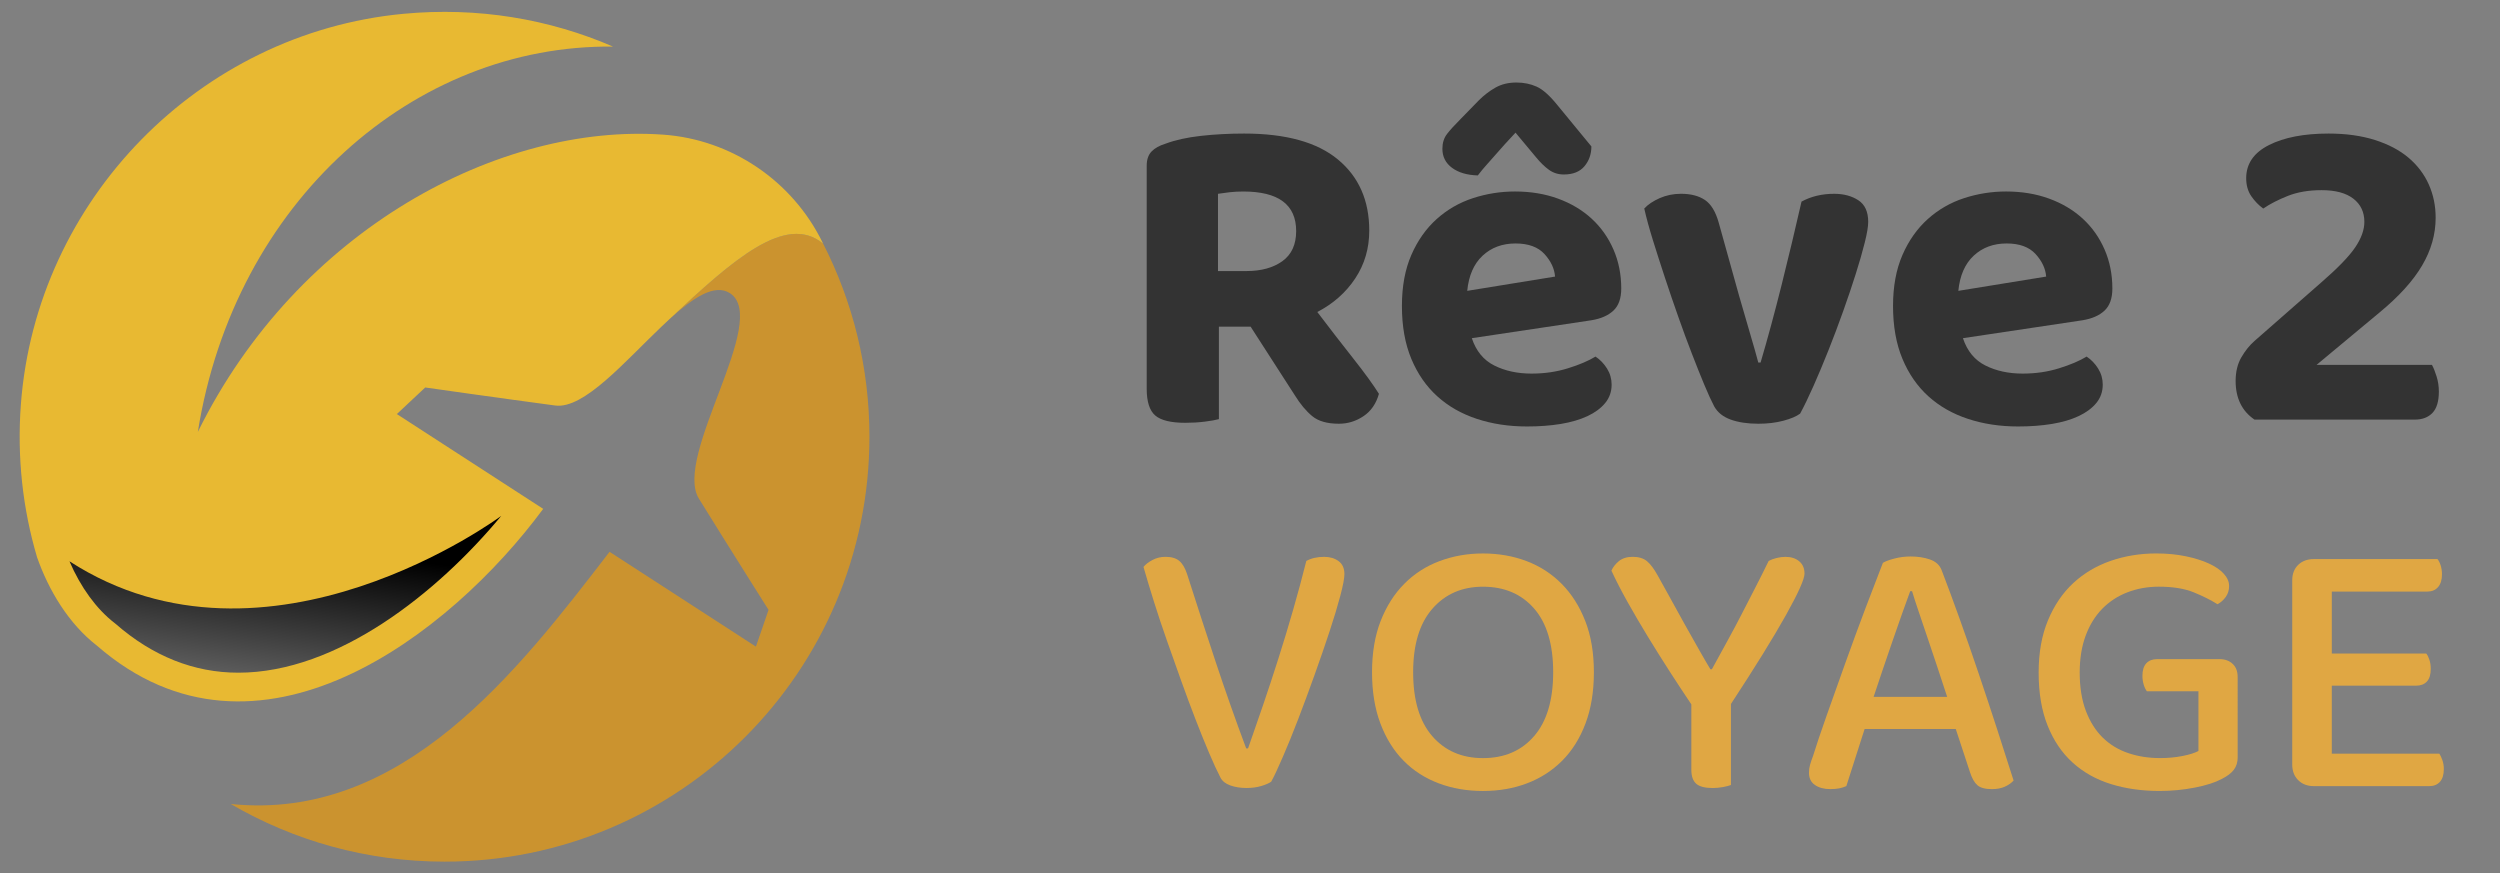
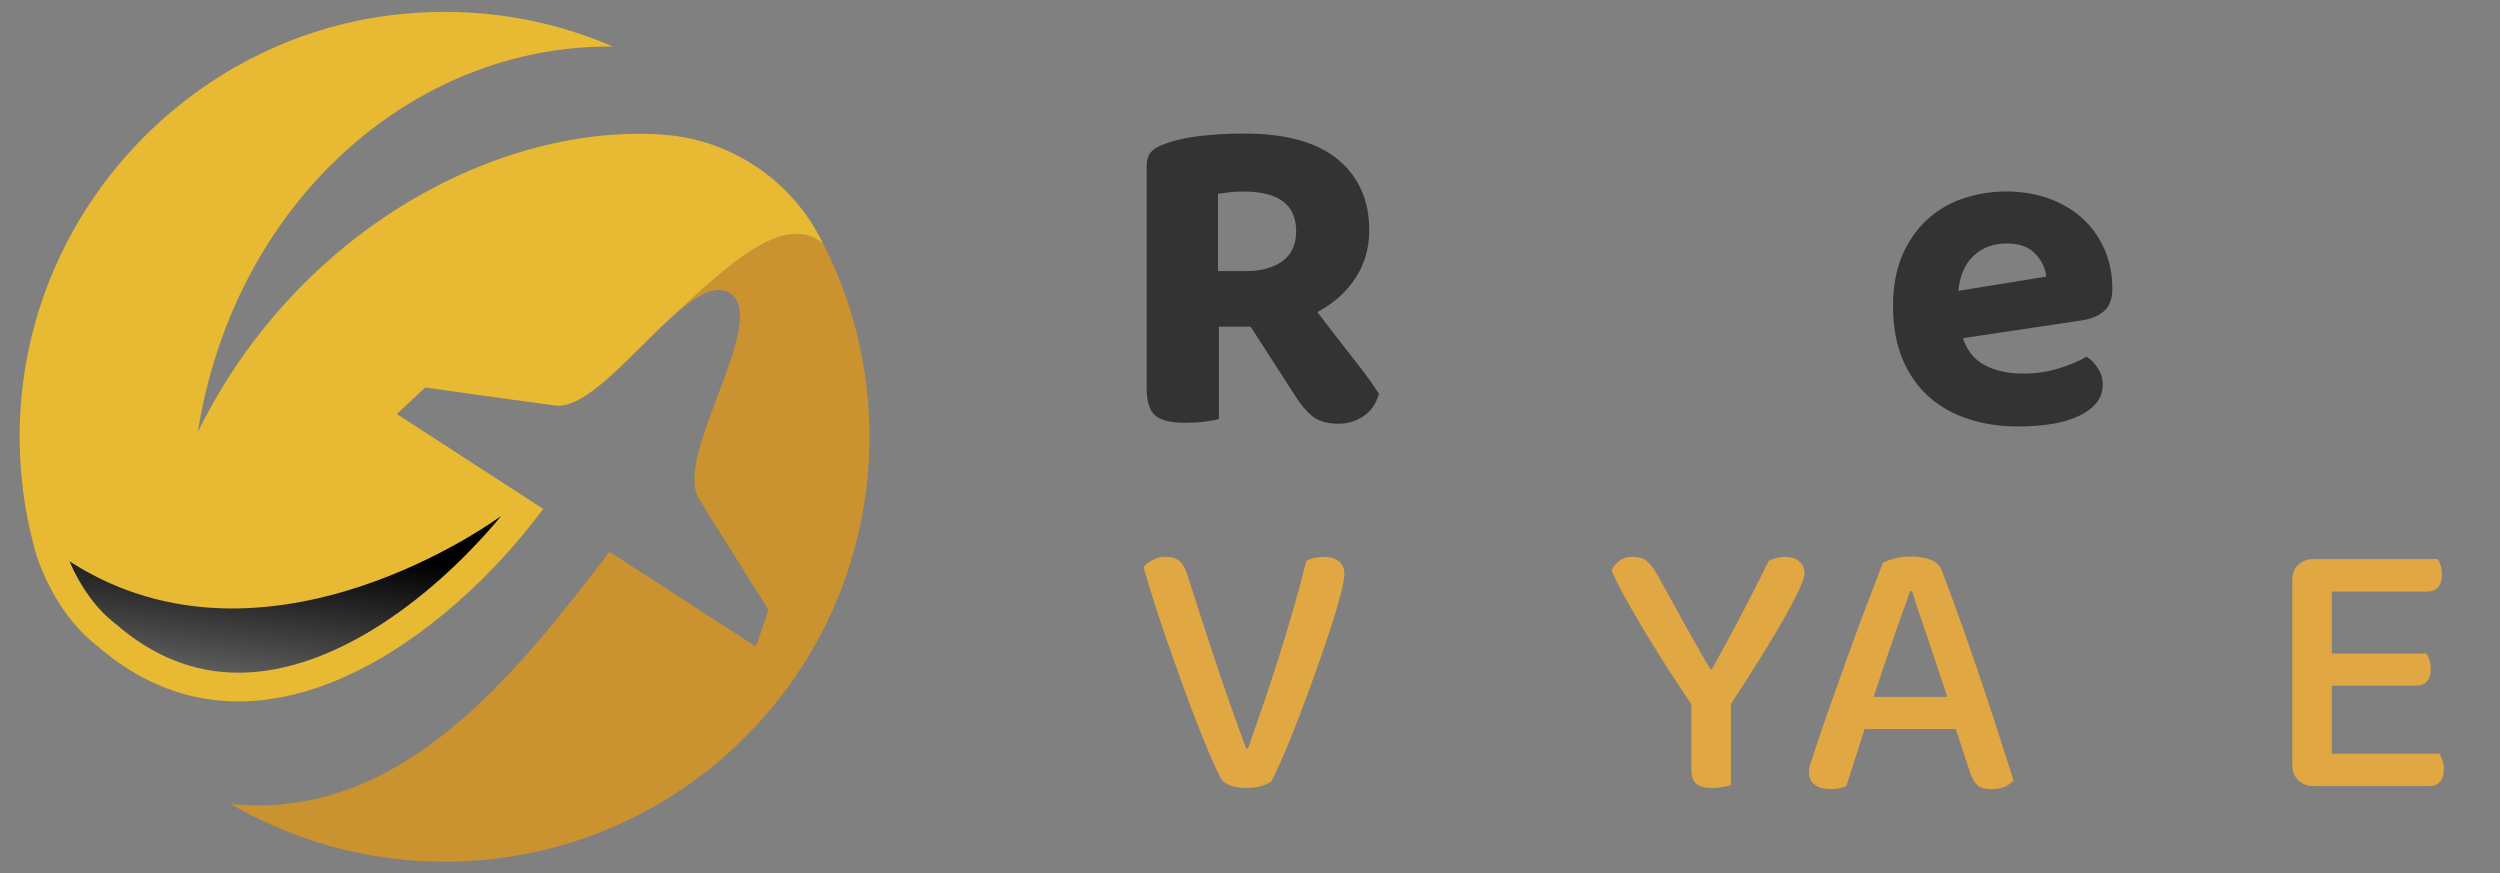
<svg xmlns="http://www.w3.org/2000/svg" version="1.1" id="Calque_1" x="0px" y="0px" width="166px" height="58px" viewBox="0 0 166 58" enable-background="new 0 0 166 58" xml:space="preserve">
  <rect x="0" y="0" width="166" height="58" fill="#808080" stroke="none" />
  <g>
    <path fill="#CB932F" d="M57.731,29c0,15.583-12.631,28.213-28.213,28.213c-5.177,0-10.026-1.396-14.197-3.828   c11.422,1.182,19.097-8.875,25.154-16.744l9.718,6.295l0.839-2.44c0,0-2.623-4.151-4.625-7.386   c-1.734-2.806,4.766-11.891,2.063-13.641c-1.011-0.656-2.432,0.286-3.988,1.696c4.19-3.919,7.69-7.029,10.172-4.99   C56.622,20.025,57.731,24.383,57.731,29z" />
    <path fill="#E8B932" d="M44.037,8.941c-10.814-0.768-24.25,6.248-30.9,19.738c2.44-15.318,14.373-25.738,27.568-25.585   c-4.21-1.822-8.961-2.648-13.935-2.175C13.231,2.205,2.412,13.267,1.388,26.829c-0.268,3.553,0.129,6.977,1.071,10.167   c0.771,2.2,2.099,4.422,3.979,5.877c10.611,9.237,23.454-0.724,29.63-9.084l-9.717-6.295l1.883-1.765c0,0,4.864,0.694,8.631,1.197   c1.91,0.256,4.629-2.932,7.095-5.272c0.165-0.16,0.328-0.313,0.488-0.458c0.012-0.008,0.023-0.019,0.034-0.031   c4.19-3.919,7.69-7.029,10.172-4.99c-0.017-0.034-0.034-0.069-0.051-0.104C52.6,12.001,48.561,9.262,44.037,8.941z" />
    <linearGradient id="SVGID_1_" gradientUnits="userSpaceOnUse" x1="15.725" y1="60.793" x2="18.898" y2="36.147">
      <stop offset="0" style="stop-color:#FFFFFF" />
      <stop offset="1" style="stop-color:#000000" />
    </linearGradient>
    <path fill="url(#SVGID_1_)" d="M4.613,37.27c0.745,1.729,1.787,3.163,2.993,4.098L7.648,41.4l0.042,0.035   c2.463,2.146,5.201,3.232,8.137,3.232c6.568,0,13.217-5.299,17.457-10.413C33.283,34.255,17.781,45.779,4.613,37.27z" />
  </g>
  <g>
    <g>
      <path fill="#E0A743" d="M84.41,51.901c-0.132,0.099-0.347,0.194-0.645,0.285c-0.298,0.091-0.628,0.136-0.992,0.136    c-0.413,0-0.777-0.058-1.091-0.173c-0.314-0.116-0.529-0.289-0.645-0.521c-0.215-0.413-0.463-0.95-0.744-1.611    c-0.281-0.661-0.579-1.396-0.893-2.207c-0.314-0.81-0.632-1.665-0.955-2.566c-0.323-0.9-0.641-1.798-0.955-2.69    s-0.604-1.761-0.868-2.604c-0.265-0.843-0.496-1.612-0.694-2.306c0.132-0.165,0.331-0.318,0.595-0.459    c0.264-0.141,0.554-0.211,0.868-0.211c0.397,0,0.703,0.091,0.917,0.272c0.215,0.183,0.388,0.479,0.521,0.893    c0.645,2.018,1.277,3.96,1.897,5.827c0.62,1.868,1.293,3.778,2.021,5.729h0.124c0.314-0.893,0.645-1.848,0.992-2.864    s0.69-2.058,1.029-3.124s0.666-2.146,0.979-3.236s0.604-2.165,0.868-3.224c0.33-0.182,0.727-0.272,1.19-0.272    c0.38,0,0.698,0.096,0.955,0.285c0.256,0.19,0.385,0.476,0.385,0.855c0,0.281-0.091,0.765-0.273,1.45    c-0.182,0.687-0.421,1.48-0.719,2.381c-0.297,0.901-0.628,1.859-0.992,2.876c-0.364,1.017-0.724,1.988-1.079,2.914    c-0.356,0.926-0.694,1.761-1.017,2.504C84.869,50.983,84.608,51.538,84.41,51.901z" />
-       <path fill="#E0A743" d="M105.834,44.636c0,1.289-0.187,2.426-0.559,3.409c-0.371,0.984-0.889,1.807-1.549,2.468    c-0.662,0.661-1.438,1.161-2.331,1.5s-1.868,0.508-2.927,0.508c-1.058,0-2.037-0.169-2.938-0.508    c-0.901-0.339-1.679-0.839-2.331-1.5c-0.653-0.661-1.166-1.483-1.538-2.468c-0.372-0.983-0.558-2.12-0.558-3.409    s0.19-2.422,0.57-3.397c0.38-0.975,0.901-1.798,1.563-2.467c0.661-0.67,1.442-1.174,2.343-1.513    c0.901-0.339,1.864-0.509,2.889-0.509c1.042,0,2.009,0.17,2.901,0.509s1.67,0.843,2.331,1.513    c0.661,0.669,1.182,1.492,1.563,2.467C105.644,42.214,105.834,43.347,105.834,44.636z M103.131,44.636    c0-1.852-0.422-3.261-1.265-4.228c-0.843-0.968-1.976-1.451-3.397-1.451c-1.388,0-2.508,0.488-3.359,1.463    c-0.852,0.976-1.277,2.381-1.277,4.216c0,1.852,0.422,3.265,1.265,4.24c0.844,0.976,1.968,1.463,3.372,1.463    c1.422,0,2.555-0.487,3.397-1.463S103.131,46.487,103.131,44.636z" />
      <path fill="#E0A743" d="M119.819,38.09c0,0.363-0.413,1.285-1.239,2.765c-0.827,1.479-2.042,3.442-3.646,5.889v5.381    c-0.133,0.05-0.31,0.095-0.533,0.137c-0.223,0.041-0.45,0.062-0.682,0.062c-0.513,0-0.877-0.095-1.091-0.285    c-0.216-0.189-0.323-0.499-0.323-0.93v-4.339c-0.446-0.661-0.917-1.377-1.413-2.146s-0.983-1.545-1.463-2.331    c-0.479-0.784-0.93-1.554-1.352-2.306c-0.421-0.752-0.781-1.45-1.078-2.096c0.099-0.23,0.264-0.441,0.495-0.632    c0.231-0.189,0.537-0.285,0.918-0.285c0.396,0,0.711,0.096,0.942,0.285c0.231,0.19,0.471,0.508,0.719,0.955    c0.198,0.347,0.455,0.81,0.769,1.388c0.314,0.579,0.646,1.179,0.992,1.798c0.348,0.62,0.678,1.207,0.992,1.761    c0.313,0.554,0.562,0.979,0.743,1.277h0.1c0.363-0.661,0.711-1.294,1.041-1.897c0.331-0.603,0.646-1.193,0.942-1.772    c0.298-0.578,0.596-1.157,0.893-1.736c0.298-0.578,0.596-1.173,0.894-1.785c0.148-0.082,0.326-0.148,0.532-0.198    c0.207-0.05,0.401-0.074,0.583-0.074c0.38,0,0.686,0.1,0.918,0.298C119.703,37.47,119.819,37.742,119.819,38.09z" />
      <path fill="#E0A743" d="M129.862,48.404h-6.051l-1.215,3.794c-0.148,0.066-0.306,0.116-0.471,0.149    c-0.166,0.032-0.364,0.05-0.596,0.05c-0.413,0-0.752-0.092-1.017-0.273s-0.396-0.454-0.396-0.818c0-0.182,0.024-0.359,0.074-0.533    c0.05-0.173,0.115-0.367,0.198-0.582c0.215-0.694,0.517-1.591,0.905-2.69s0.802-2.261,1.24-3.484    c0.438-1.223,0.88-2.426,1.326-3.607s0.835-2.194,1.166-3.038c0.165-0.099,0.421-0.194,0.769-0.285    c0.347-0.091,0.702-0.136,1.065-0.136c0.479,0,0.909,0.065,1.29,0.198c0.38,0.132,0.636,0.363,0.769,0.694    c0.363,0.942,0.76,2.013,1.19,3.211c0.43,1.198,0.859,2.435,1.289,3.707c0.43,1.273,0.843,2.521,1.24,3.744    c0.396,1.224,0.752,2.331,1.066,3.323c-0.149,0.165-0.344,0.302-0.583,0.408c-0.24,0.107-0.525,0.162-0.855,0.162    c-0.446,0-0.769-0.087-0.967-0.261c-0.199-0.174-0.364-0.467-0.496-0.88L129.862,48.404z M126.837,39.255    c-0.165,0.446-0.347,0.951-0.546,1.513c-0.198,0.563-0.405,1.153-0.619,1.772c-0.216,0.62-0.431,1.249-0.645,1.885    c-0.216,0.637-0.422,1.252-0.62,1.848h4.885c-0.215-0.661-0.434-1.327-0.657-1.996c-0.224-0.67-0.438-1.311-0.645-1.922    c-0.207-0.611-0.401-1.187-0.583-1.724s-0.331-0.995-0.446-1.376H126.837z" />
-       <path fill="#E0A743" d="M148.583,50.265c0,0.347-0.087,0.632-0.261,0.855c-0.173,0.223-0.442,0.426-0.806,0.607    c-0.43,0.231-1.025,0.422-1.785,0.57c-0.761,0.148-1.537,0.223-2.331,0.223c-1.174,0-2.253-0.152-3.236-0.458    s-1.831-0.781-2.541-1.426c-0.711-0.645-1.265-1.463-1.661-2.455c-0.397-0.992-0.596-2.165-0.596-3.521    c0-1.322,0.207-2.479,0.62-3.471c0.413-0.992,0.971-1.814,1.674-2.468c0.702-0.652,1.528-1.145,2.479-1.476    c0.95-0.33,1.963-0.496,3.038-0.496c0.71,0,1.363,0.063,1.958,0.187c0.596,0.124,1.107,0.285,1.538,0.483    c0.43,0.198,0.76,0.426,0.991,0.682c0.231,0.257,0.348,0.525,0.348,0.806c0,0.282-0.074,0.525-0.224,0.732    c-0.148,0.206-0.33,0.367-0.545,0.483c-0.446-0.281-0.976-0.546-1.587-0.794c-0.612-0.248-1.381-0.372-2.307-0.372    c-0.743,0-1.438,0.124-2.083,0.372c-0.645,0.248-1.202,0.612-1.674,1.091c-0.471,0.48-0.839,1.075-1.103,1.786    c-0.265,0.711-0.397,1.529-0.397,2.454c0,0.976,0.137,1.823,0.409,2.542c0.273,0.719,0.645,1.311,1.116,1.772    c0.471,0.464,1.033,0.807,1.686,1.029c0.653,0.224,1.36,0.335,2.12,0.335c0.529,0,1.025-0.045,1.488-0.137    c0.463-0.09,0.818-0.202,1.066-0.334V45.9h-3.422c-0.083-0.1-0.153-0.244-0.211-0.434c-0.059-0.19-0.087-0.385-0.087-0.583    c0-0.38,0.087-0.661,0.261-0.843c0.173-0.183,0.409-0.273,0.706-0.273h4.166c0.348,0,0.633,0.104,0.855,0.311    c0.224,0.206,0.335,0.5,0.335,0.88V50.265z" />
      <path fill="#E0A743" d="M152.6,51.802c-0.265-0.264-0.396-0.611-0.396-1.041V38.536c0-0.43,0.132-0.772,0.396-1.029    c0.265-0.256,0.611-0.385,1.042-0.385h8.207c0.083,0.1,0.153,0.24,0.211,0.422s0.087,0.381,0.087,0.595    c0,0.364-0.087,0.646-0.26,0.844c-0.174,0.198-0.409,0.297-0.707,0.297h-6.348v4.116h6.273c0.082,0.1,0.152,0.24,0.211,0.422    c0.058,0.182,0.086,0.381,0.086,0.595c0,0.381-0.086,0.662-0.26,0.844s-0.409,0.272-0.707,0.272h-5.604v4.513h7.141    c0.066,0.1,0.133,0.24,0.199,0.422c0.065,0.182,0.099,0.381,0.099,0.595c0,0.381-0.087,0.666-0.261,0.855    c-0.173,0.19-0.408,0.285-0.706,0.285h-7.662C153.211,52.198,152.864,52.066,152.6,51.802z" />
    </g>
    <g>
      <path fill="#333333" d="M90.919,15.312c0,1.181-0.311,2.239-0.931,3.175c-0.621,0.937-1.461,1.68-2.519,2.229    c0.834,1.099,1.634,2.133,2.397,3.099c0.763,0.968,1.328,1.746,1.695,2.336c-0.184,0.652-0.524,1.146-1.023,1.481    c-0.499,0.336-1.043,0.504-1.634,0.504c-0.774,0-1.364-0.168-1.771-0.504s-0.794-0.799-1.16-1.39l-2.931-4.55h-2.107v6.138    c-0.224,0.062-0.54,0.117-0.947,0.168s-0.834,0.076-1.282,0.076c-0.957,0-1.624-0.163-2-0.488    c-0.377-0.325-0.565-0.916-0.565-1.771V11.006c0-0.407,0.107-0.723,0.321-0.946s0.524-0.397,0.931-0.52    c0.651-0.244,1.435-0.417,2.351-0.519s1.873-0.153,2.87-0.153c2.768,0,4.845,0.576,6.229,1.726    C90.228,11.744,90.919,13.316,90.919,15.312z M82.767,17.998c0.977,0,1.771-0.219,2.382-0.656c0.61-0.438,0.916-1.104,0.916-2    c0-1.75-1.171-2.626-3.512-2.626c-0.326,0-0.621,0.016-0.885,0.046c-0.265,0.03-0.53,0.066-0.794,0.106v5.13H82.767z" />
-       <path fill="#333333" d="M97.729,22.456c0.284,0.855,0.783,1.461,1.496,1.816c0.712,0.356,1.536,0.535,2.473,0.535    c0.855,0,1.659-0.117,2.412-0.352c0.753-0.233,1.364-0.493,1.832-0.778c0.306,0.203,0.56,0.468,0.764,0.794    c0.203,0.325,0.306,0.682,0.306,1.068c0,0.469-0.143,0.875-0.428,1.222c-0.285,0.346-0.677,0.636-1.176,0.87    c-0.499,0.233-1.089,0.406-1.771,0.519c-0.683,0.112-1.431,0.168-2.244,0.168c-1.202,0-2.311-0.168-3.328-0.504    c-1.019-0.336-1.894-0.834-2.626-1.496c-0.733-0.661-1.309-1.49-1.726-2.488c-0.417-0.997-0.626-2.168-0.626-3.512    c0-1.302,0.209-2.432,0.626-3.389s0.978-1.751,1.68-2.382s1.506-1.094,2.412-1.39c0.905-0.295,1.837-0.442,2.794-0.442    c1.038,0,1.989,0.158,2.854,0.474s1.607,0.758,2.229,1.328c0.62,0.57,1.104,1.252,1.45,2.046c0.346,0.794,0.519,1.659,0.519,2.595    c0,0.652-0.173,1.141-0.519,1.466c-0.347,0.326-0.835,0.54-1.466,0.642L97.729,22.456z M100.63,8.808    c-0.265,0.285-0.504,0.545-0.718,0.778c-0.214,0.234-0.417,0.464-0.61,0.688c-0.194,0.224-0.387,0.442-0.58,0.656    c-0.194,0.214-0.393,0.453-0.596,0.718c-0.713-0.021-1.282-0.188-1.71-0.504s-0.641-0.737-0.641-1.268    c0-0.386,0.102-0.712,0.305-0.977s0.509-0.601,0.916-1.008l1.191-1.222c0.346-0.346,0.717-0.631,1.114-0.854    c0.396-0.224,0.859-0.336,1.389-0.336c0.489,0,0.937,0.092,1.344,0.274c0.407,0.184,0.865,0.591,1.374,1.222l2.26,2.748    c0,0.509-0.152,0.946-0.458,1.313c-0.306,0.367-0.764,0.55-1.374,0.55c-0.366,0-0.692-0.102-0.978-0.305    c-0.285-0.204-0.569-0.479-0.854-0.825L100.63,8.808z M100.63,16.166c-0.876,0-1.604,0.271-2.184,0.81s-0.921,1.318-1.022,2.336    l5.832-0.947c-0.041-0.528-0.275-1.027-0.702-1.496C102.126,16.4,101.484,16.166,100.63,16.166z" />
-       <path fill="#333333" d="M121.789,12.868c0.631,0,1.165,0.143,1.603,0.428s0.657,0.764,0.657,1.436    c0,0.305-0.076,0.763-0.229,1.374c-0.152,0.61-0.351,1.303-0.596,2.076c-0.244,0.773-0.523,1.603-0.839,2.488    c-0.316,0.886-0.642,1.751-0.978,2.596s-0.667,1.633-0.992,2.366c-0.326,0.732-0.621,1.344-0.886,1.832    c-0.244,0.183-0.615,0.341-1.114,0.473c-0.499,0.133-1.054,0.199-1.664,0.199c-0.713,0-1.323-0.092-1.832-0.275    c-0.509-0.183-0.875-0.478-1.1-0.885c-0.183-0.347-0.401-0.825-0.656-1.436s-0.529-1.298-0.824-2.062    c-0.295-0.763-0.596-1.577-0.9-2.442c-0.306-0.865-0.601-1.729-0.886-2.595s-0.55-1.689-0.794-2.474    c-0.244-0.783-0.438-1.491-0.58-2.122c0.244-0.265,0.585-0.493,1.022-0.688c0.438-0.192,0.911-0.29,1.42-0.29    c0.651,0,1.181,0.138,1.588,0.412c0.407,0.275,0.712,0.779,0.916,1.512l1.344,4.824c0.244,0.855,0.488,1.695,0.732,2.52    s0.428,1.471,0.55,1.938h0.152c0.469-1.588,0.937-3.317,1.405-5.19c0.468-1.873,0.905-3.705,1.313-5.496    C120.252,13.042,120.975,12.868,121.789,12.868z" />
      <path fill="#333333" d="M130.339,22.456c0.284,0.855,0.783,1.461,1.496,1.816c0.712,0.356,1.536,0.535,2.473,0.535    c0.855,0,1.659-0.117,2.412-0.352c0.753-0.233,1.364-0.493,1.832-0.778c0.306,0.203,0.56,0.468,0.764,0.794    c0.203,0.325,0.306,0.682,0.306,1.068c0,0.469-0.143,0.875-0.428,1.222c-0.285,0.346-0.677,0.636-1.176,0.87    c-0.499,0.233-1.089,0.406-1.771,0.519c-0.683,0.112-1.431,0.168-2.244,0.168c-1.202,0-2.311-0.168-3.328-0.504    c-1.019-0.336-1.894-0.834-2.626-1.496c-0.733-0.661-1.309-1.49-1.726-2.488c-0.417-0.997-0.626-2.168-0.626-3.512    c0-1.302,0.209-2.432,0.626-3.389s0.978-1.751,1.68-2.382s1.506-1.094,2.412-1.39c0.905-0.295,1.837-0.442,2.794-0.442    c1.038,0,1.989,0.158,2.854,0.474s1.607,0.758,2.229,1.328c0.62,0.57,1.104,1.252,1.45,2.046c0.346,0.794,0.519,1.659,0.519,2.595    c0,0.652-0.173,1.141-0.519,1.466c-0.347,0.326-0.835,0.54-1.466,0.642L130.339,22.456z M133.239,16.166    c-0.876,0-1.604,0.271-2.184,0.81s-0.921,1.318-1.022,2.336l5.832-0.947c-0.041-0.528-0.275-1.027-0.702-1.496    C134.735,16.4,134.094,16.166,133.239,16.166z" />
-       <path fill="#333333" d="M149.147,11.83c0-0.956,0.504-1.689,1.511-2.198c1.008-0.509,2.326-0.764,3.954-0.764    c1.161,0,2.188,0.144,3.084,0.428c0.896,0.285,1.639,0.677,2.229,1.176c0.59,0.499,1.038,1.089,1.344,1.771    c0.305,0.683,0.458,1.42,0.458,2.214c0,1.1-0.301,2.158-0.901,3.176s-1.542,2.057-2.824,3.114l-4.183,3.481h7.663    c0.102,0.183,0.204,0.438,0.306,0.763c0.102,0.326,0.152,0.662,0.152,1.008c0,0.651-0.143,1.125-0.427,1.42    c-0.285,0.295-0.672,0.442-1.16,0.442h-10.656c-0.835-0.569-1.252-1.425-1.252-2.564c0-0.61,0.127-1.135,0.381-1.572    c0.255-0.438,0.545-0.799,0.871-1.084l4.457-3.908c1.079-0.937,1.822-1.705,2.229-2.306s0.61-1.165,0.61-1.694    c0-0.651-0.244-1.165-0.732-1.542s-1.191-0.565-2.107-0.565c-0.854,0-1.603,0.128-2.244,0.382    c-0.641,0.255-1.186,0.534-1.633,0.84c-0.306-0.224-0.57-0.499-0.794-0.824C149.259,12.696,149.147,12.299,149.147,11.83z" />
    </g>
  </g>
</svg>